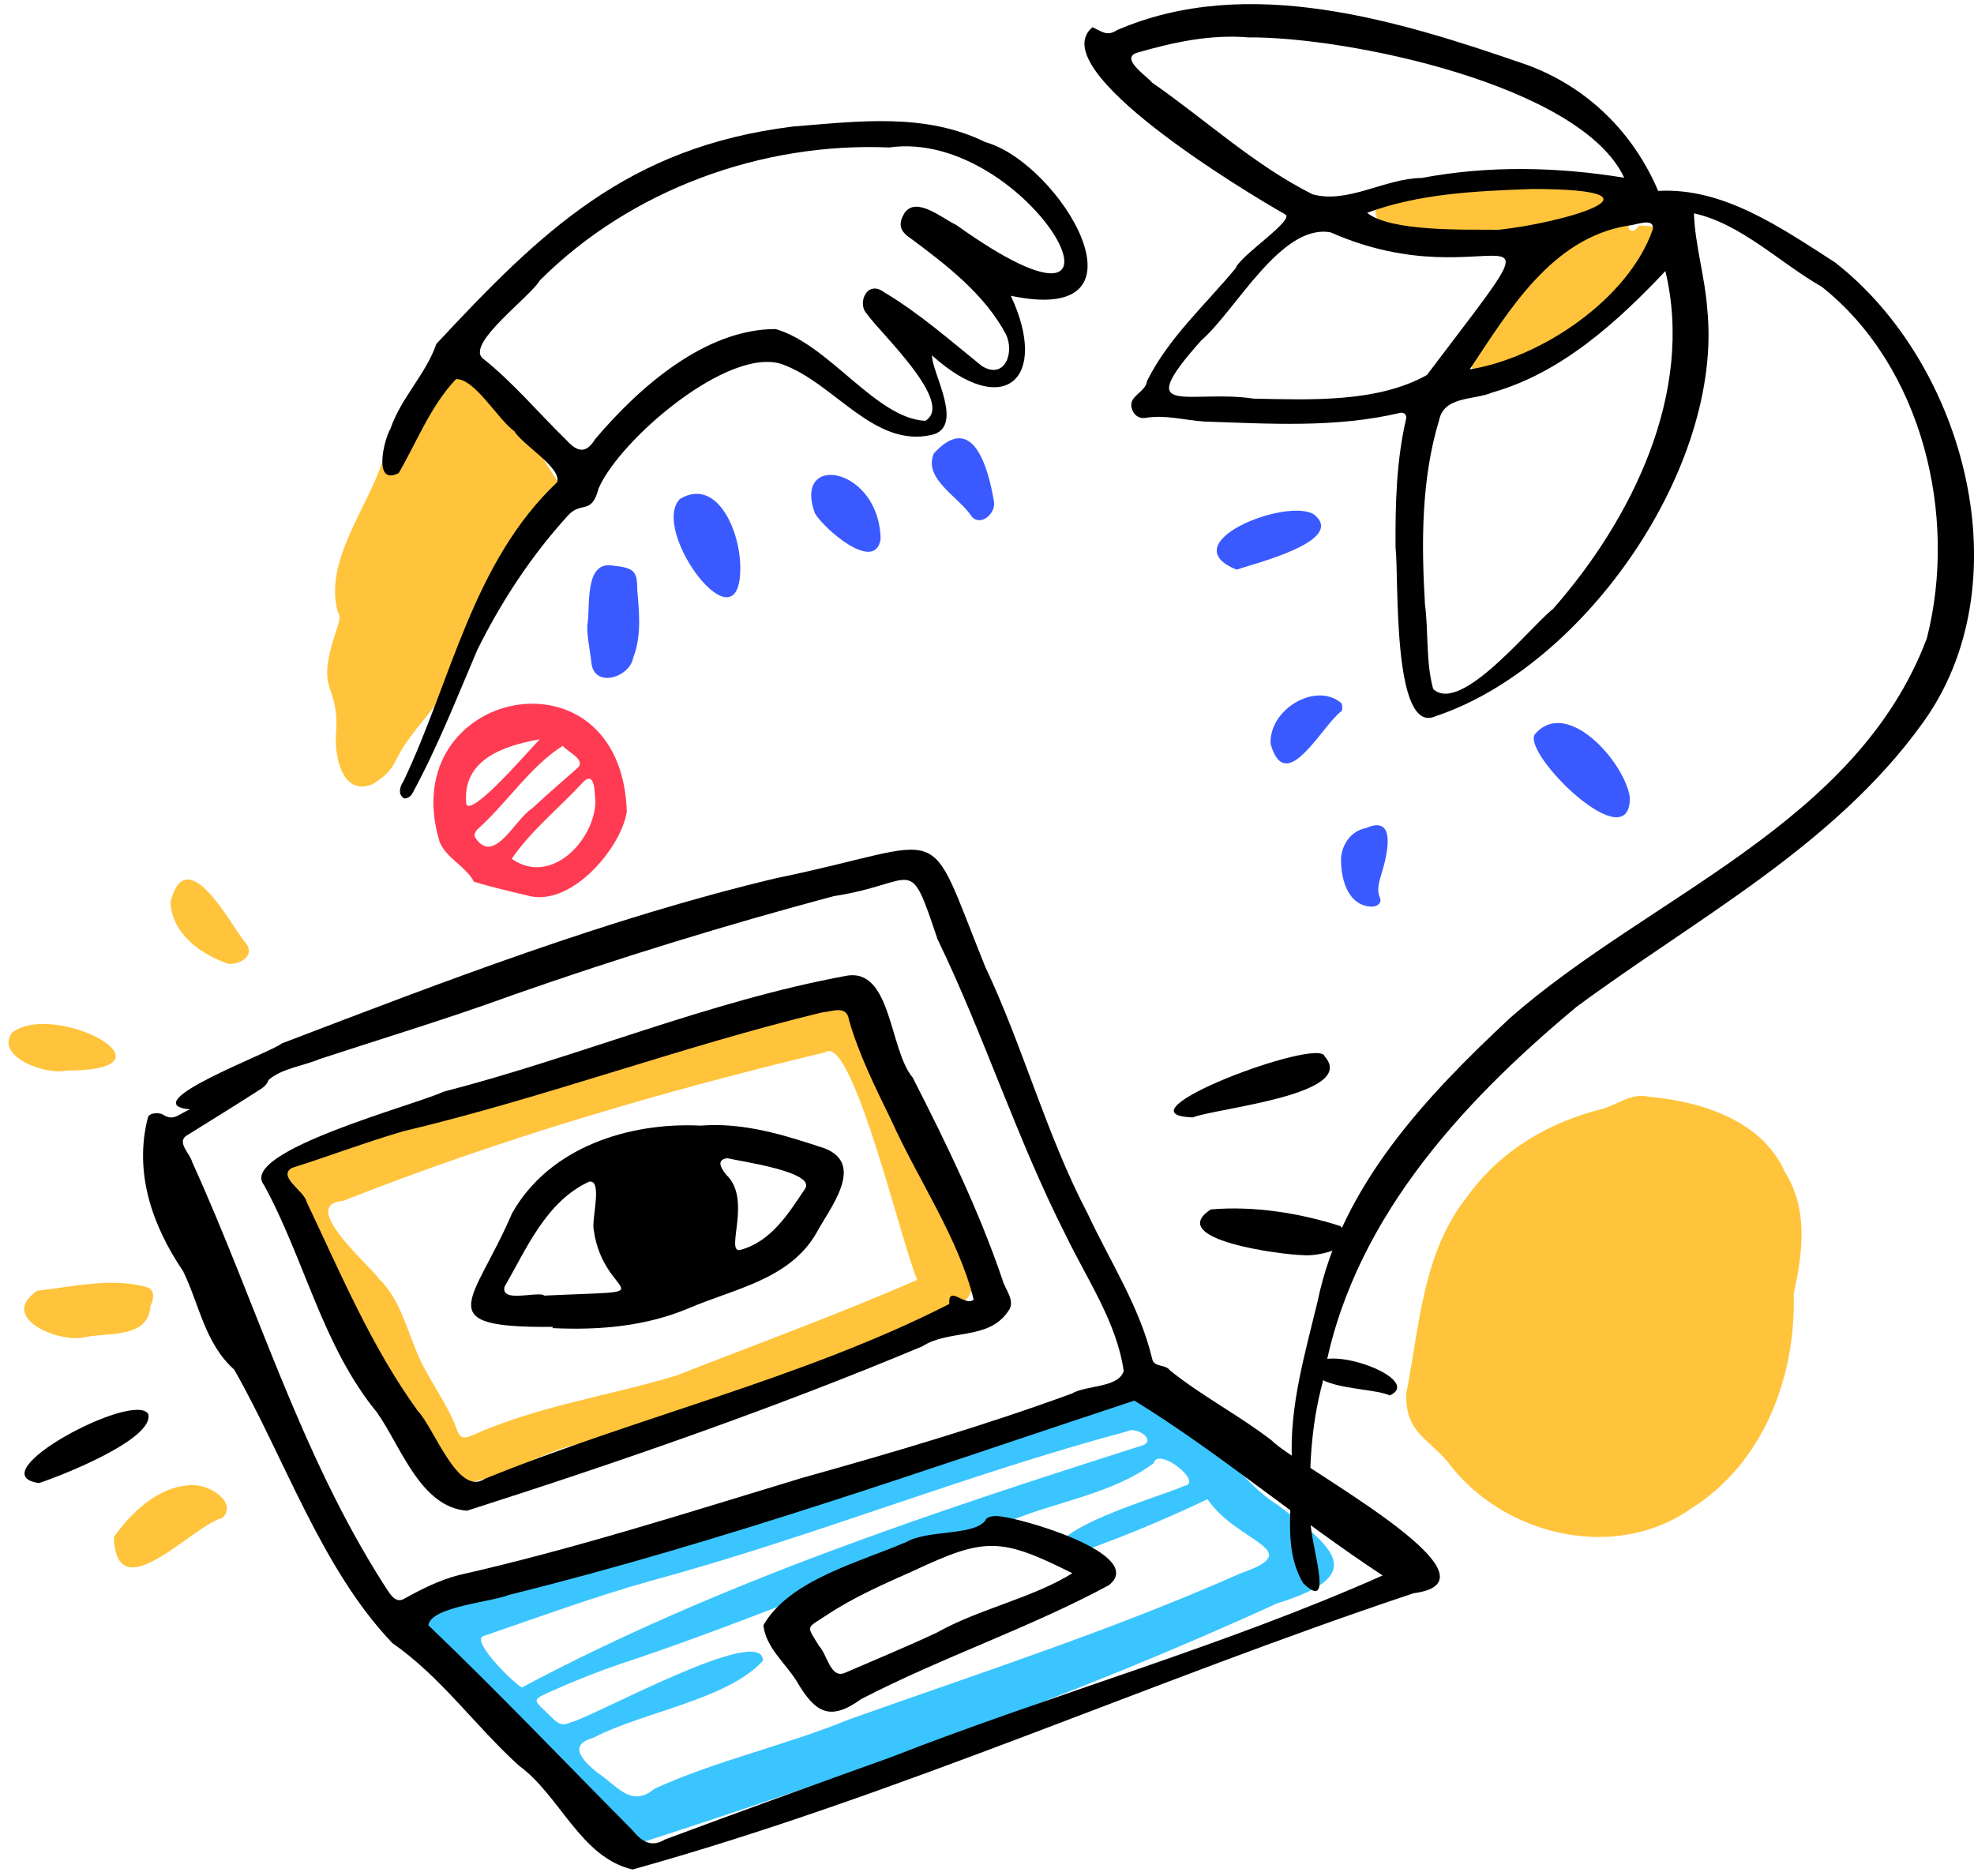
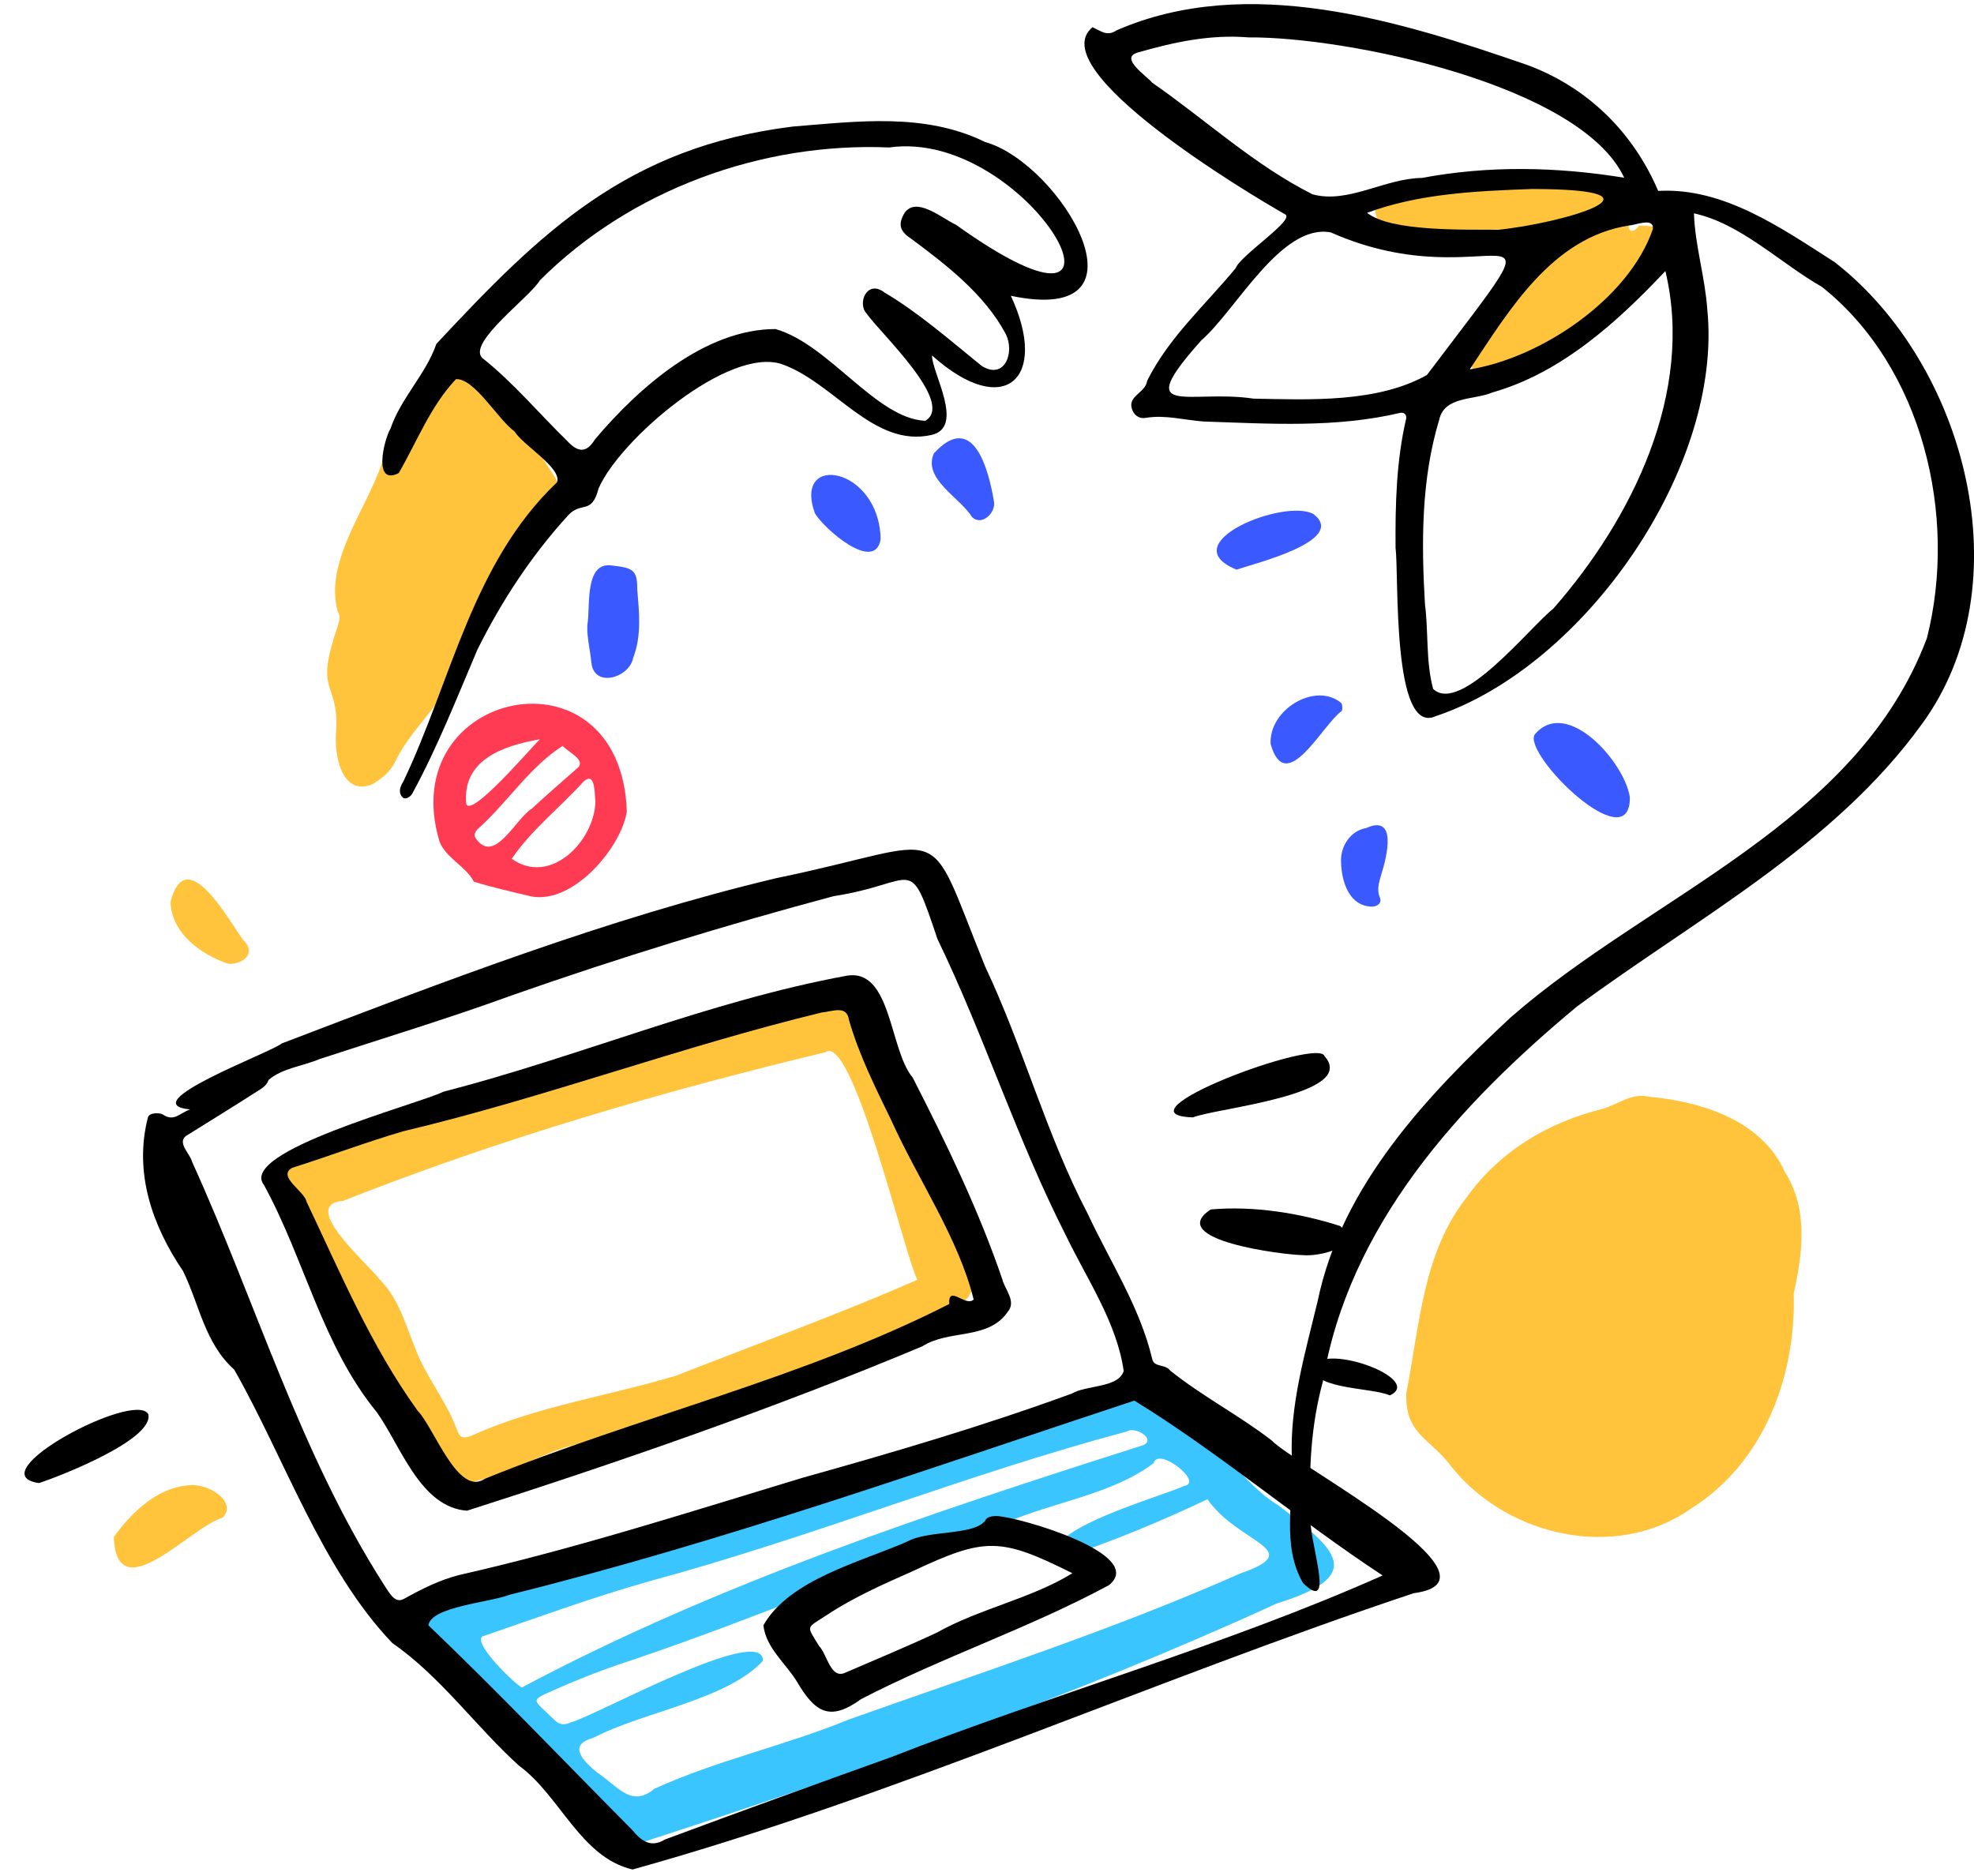
<svg xmlns="http://www.w3.org/2000/svg" width="161" height="153" viewBox="0 0 161 153" fill="none">
  <path fill-rule="evenodd" clip-rule="evenodd" d="M42.566 137.637C58.558 129.124 76.018 123.362 93.258 117.867C94.311 117.368 92.57 116.31 91.905 116.757C78.753 120.268 66.131 125.417 53.002 128.962C48.39 130.259 43.867 131.925 39.346 133.474C38.55 134.01 41.943 137.332 42.566 137.637ZM86.481 127.126C84.281 124.948 94.952 121.993 96.57 121.2C98.233 120.947 94.454 117.946 94.091 119.342C90.663 121.925 85.844 122.508 81.891 124.261C71.686 127.609 61.826 131.935 51.651 135.368C49.592 136.034 47.578 136.797 45.607 137.666C43.051 138.792 43.401 138.47 45.176 140.248C45.623 140.695 46.014 140.741 46.576 140.477C48.559 139.959 62.275 132.352 62.227 135.461C59.304 138.645 52.444 139.622 48.383 141.748C46.233 142.333 47.599 143.669 48.725 144.588C50.325 145.623 51.474 147.503 53.364 145.903C58.503 143.56 64.04 142.382 69.256 140.241C79.961 136.436 90.787 132.937 101.189 128.325C106.699 126.41 100.962 125.894 98.48 122.283C94.974 123.956 90.536 125.827 86.481 127.126ZM52.057 150.374C50.321 150.64 45.69 147.68 44.692 146.266C43.97 145.237 43.334 144.122 42.081 143.598C39.985 141.114 37.709 138.825 35.942 136.031C35.408 134.981 33.948 134.106 34.194 132.839C34.478 131.963 34.438 130.813 35.541 130.536C53.861 124.708 72.255 119.222 90.52 113.177C96.22 111.733 99.832 120.136 104.231 122.761C108.913 126.342 111.616 128.465 104.157 130.778C87.322 138.493 69.574 144.704 52.057 150.374Z" fill="#3BC5FF" />
  <path fill-rule="evenodd" clip-rule="evenodd" d="M74.821 104.384C73.736 102.258 69.528 84.202 67.315 85.827C53.92 89.044 40.779 92.894 27.97 97.951C24.311 98.243 30.125 103.178 30.967 104.365C32.513 105.893 33.053 107.981 33.849 109.923C34.71 112.269 36.355 114.171 37.224 116.504C37.502 117.31 37.772 117.387 38.544 117.061C43.853 114.676 49.648 113.864 55.173 112.192C61.688 109.639 68.544 107.136 74.821 104.384ZM22.236 96.334C22.009 94.045 22.918 95.112 24.302 94.552C30.368 93.653 35.801 90.602 41.625 88.77C49.687 85.918 58.1 84.38 66.363 82.265C72.968 80.448 72.953 87.081 75.165 91.324C76.801 94.928 77.679 98.798 78.959 102.533C79.487 104.011 79.773 105.764 78.025 106.496C68.041 110.295 58.507 115.394 47.992 117.656C44.364 117.904 38.353 122.511 35.461 120.499C33.019 117.486 30.859 114.017 29.488 110.368C28.871 108.469 27.686 106.916 26.474 105.391C24.599 102.837 22.355 99.414 22.236 96.334Z" fill="#FFC43C" />
  <path fill-rule="evenodd" clip-rule="evenodd" d="M44.028 60.298C40.93 60.841 37.671 62.032 38.031 65.583C38.467 66.688 43.278 61.033 44.028 60.298ZM45.899 60.832C43.262 62.501 41.427 65.385 39.093 67.504C38.864 67.691 38.614 67.985 38.741 68.283C40.274 70.689 42.021 66.782 43.375 65.959C44.566 64.845 45.809 63.788 47.027 62.704C47.947 62.014 46.276 61.338 45.899 60.832ZM48.564 65.39C48.482 64.801 48.582 62.841 47.587 63.758C45.667 65.872 43.347 67.684 41.738 70.046C44.889 72.29 48.475 68.603 48.564 65.39ZM51.123 66.199C50.681 69.092 46.77 73.786 43.312 73.112C41.79 72.75 40.11 72.369 38.651 71.913C37.986 70.638 36.324 69.965 35.838 68.611C32.136 56.183 50.671 52.312 51.123 66.199Z" fill="#FF3B53" />
-   <path fill-rule="evenodd" clip-rule="evenodd" d="M6.745 109.108C4.557 109.456 -0.125 107.421 3.041 105.279C5.968 104.952 9.017 104.188 11.934 104.97C12.652 105.176 12.568 105.969 12.265 106.509C12.117 109.279 8.658 108.62 6.745 109.108Z" fill="#FFC43C" />
  <path fill-rule="evenodd" clip-rule="evenodd" d="M15.251 121.162C16.94 120.854 19.45 122.546 18.143 123.797C15.62 124.486 9.509 131.457 9.283 125.369C10.679 123.416 12.769 121.386 15.251 121.162Z" fill="#FFC43C" />
-   <path fill-rule="evenodd" clip-rule="evenodd" d="M5.397 87.321C3.773 87.715 -0.428 86.198 0.976 84.228C4.504 81.552 15.217 87.316 5.397 87.321Z" fill="#FFC43C" />
  <path fill-rule="evenodd" clip-rule="evenodd" d="M13.908 73.553C15.161 68.713 18.552 74.887 19.825 76.664C20.961 77.754 19.835 78.642 18.665 78.621C16.416 77.894 13.968 76.117 13.908 73.553Z" fill="#FFC43C" />
  <path fill-rule="evenodd" clip-rule="evenodd" d="M112.768 128.502C105.953 124.031 99.292 118.392 92.518 114.239C75.623 119.821 58.825 125.799 41.531 130.082C39.985 130.7 35.151 131.035 34.939 132.566C40.615 137.992 46.031 143.684 51.563 149.261C52.309 150.174 53.098 150.731 54.23 150.038C60.35 147.758 66.493 145.542 72.64 143.334C85.873 138.16 99.915 134.227 112.768 128.502ZM91.649 111.819C91.089 107.881 88.662 104.35 86.953 100.806C82.951 92.955 80.294 84.519 76.461 76.592C74.063 69.46 74.861 72.046 67.996 73.093C59.187 75.45 50.458 78.129 41.853 81.148C36.652 83.044 31.348 84.651 26.088 86.373C24.752 86.942 22.986 87.134 21.909 88.084C21.722 88.601 21.299 88.804 20.914 89.052C19.008 90.281 17.072 91.464 15.149 92.666C14.447 93.229 15.519 94.125 15.668 94.767C20.91 106.286 24.453 118.532 31.328 129.277C31.693 129.793 32.166 130.846 32.938 130.415C34.366 129.621 35.835 128.876 37.428 128.47C46.888 126.326 56.12 123.359 65.387 120.553C72.799 118.482 80.184 116.31 87.413 113.667C88.607 112.961 91.233 113.213 91.649 111.819ZM15.505 90.49C10.753 90.029 22.138 85.837 22.988 85.104C36.145 80.076 49.523 74.91 63.308 71.627C77.811 68.648 75.334 66.436 80.352 78.844C83.468 85.423 85.321 92.525 88.713 98.996C90.534 102.895 92.963 106.594 93.968 110.815C94.112 111.569 95.029 111.226 95.434 111.785C98.066 113.898 101.039 115.423 103.707 117.479C105.594 119.472 123.498 128.87 115.3 129.949C93.984 137.053 73.129 146.491 51.593 152.484C47.34 151.49 45.685 146.462 42.33 144.017C38.777 140.8 35.962 136.764 32.004 134.02C26.238 127.989 23.232 118.97 19.104 111.713C16.693 109.555 16.271 106.413 14.93 103.676C12.407 99.953 10.912 95.638 12.06 91.16C12.158 90.724 13.001 90.752 13.263 90.894C14.198 91.519 14.588 90.821 15.505 90.49Z" fill="black" />
  <path fill-rule="evenodd" clip-rule="evenodd" d="M106.232 102.372C104.665 102.352 94.953 101.134 98.751 98.647C102.229 98.341 105.995 98.934 109.307 100C111.286 101.684 107.532 102.524 106.232 102.372Z" fill="black" />
  <path fill-rule="evenodd" clip-rule="evenodd" d="M97.296 91.138C90.596 90.934 107.65 84.534 108.038 86.158C110.807 89.298 99.151 90.383 97.296 91.138Z" fill="black" />
  <path fill-rule="evenodd" clip-rule="evenodd" d="M3.179 120.965C-1.896 120.246 10.991 113.379 12.094 115.345C12.581 117.388 5.003 120.372 3.179 120.965Z" fill="black" />
  <path fill-rule="evenodd" clip-rule="evenodd" d="M113.36 113.813C111.857 113.171 107.589 113.347 107.023 111.708C107.413 109.256 116.283 112.447 113.36 113.813Z" fill="black" />
  <path fill-rule="evenodd" clip-rule="evenodd" d="M77.422 106.358C77.323 104.732 78.755 106.633 79.411 105.996C78.207 101.046 74.85 96.166 72.685 91.358C71.395 88.703 70.071 86.06 69.246 83.205C69.073 81.939 67.891 82.512 67.029 82.581C55.521 85.368 44.394 89.539 32.865 92.277C29.821 93.172 26.842 94.299 23.816 95.259C22.591 95.962 24.834 97.156 25 98.013C27.788 103.872 30.265 109.807 34.064 115.068C35.408 116.444 37.355 122.111 39.537 120.617C51.942 115.578 65.658 112.371 77.422 106.358ZM38.09 123.219C34.284 122.945 32.691 117.946 30.738 115.193C26.279 109.759 24.848 102.72 21.527 96.647C19.374 93.918 34.072 90.07 36.161 89.047C47.209 86.201 57.799 81.657 69.032 79.588C72.732 78.932 72.517 85.617 74.439 87.891C77.171 93.236 79.805 98.65 81.749 104.346C81.967 105.205 82.905 106.131 82.204 106.982C80.591 109.339 77.42 108.399 75.221 109.814C63.11 114.887 50.493 119.253 38.09 123.219Z" fill="black" />
  <path fill-rule="evenodd" clip-rule="evenodd" d="M87.464 128.319C81.587 125.381 80.345 125.384 74.505 128.122C72.101 129.194 69.677 130.245 67.472 131.705C65.719 132.866 65.737 132.504 66.822 134.281C67.457 134.932 67.731 136.921 68.88 136.457C71.394 135.372 73.925 134.322 76.405 133.164C79.898 131.201 84.167 130.366 87.464 128.319ZM62.264 132.565C64.378 128.843 70.121 127.427 73.97 125.75C75.659 124.782 79.432 125.262 80.358 124.025C80.485 123.703 80.945 123.645 81.34 123.658C83.125 123.74 93.593 126.77 90.443 129.293C83.952 132.796 76.834 135.168 70.248 138.578C67.662 140.451 66.471 139.678 64.964 137.107C64.04 135.622 62.463 134.385 62.264 132.565Z" fill="black" />
-   <path fill-rule="evenodd" clip-rule="evenodd" d="M59.323 94.466C58.38 94.596 58.803 95.284 59.24 95.825C61.349 97.805 59.124 102.173 60.355 101.955C62.877 101.285 64.273 99.034 65.635 97.001C66.7 95.588 60.347 94.726 59.323 94.466ZM44.347 105.62C44.347 105.639 44.347 105.658 44.347 105.677C54.883 105.182 49.237 106.117 48.428 100.339C48.212 99.521 49.187 96.194 48.054 96.38C44.548 97.995 42.969 101.801 41.148 104.96C40.854 106.251 43.547 105.38 44.347 105.62ZM45.074 108.227C34.892 108.304 38.632 106.271 41.77 98.95C44.804 93.576 51.278 91.523 57.134 91.81C60.687 91.535 63.948 92.572 67.273 93.669C70.603 94.983 67.672 98.547 66.594 100.555C64.417 104.351 59.952 105.095 56.23 106.681C52.688 108.189 48.876 108.508 45.074 108.327C45.074 108.294 45.074 108.26 45.074 108.227Z" fill="black" />
  <path fill-rule="evenodd" clip-rule="evenodd" d="M114.698 113.644C115.772 108.195 116.03 102.204 119.608 97.679C122.313 93.891 126.245 91.546 130.741 90.435C132.036 90.042 133.083 89.119 134.482 89.455C138.718 89.834 143.695 91.367 145.566 95.571C147.501 98.642 147.029 102.159 146.295 105.521C146.489 112.312 143.829 119.361 137.887 123.07C131.794 127.338 122.978 125.326 118.423 119.686C116.708 117.325 114.582 117.038 114.698 113.644Z" fill="#FFC43B" />
  <path fill-rule="evenodd" clip-rule="evenodd" d="M27.429 59.455C27.567 55.373 25.61 56.722 27.537 51.092C27.641 50.681 27.822 50.275 27.542 49.881C26.434 45.813 29.872 41.587 31.148 37.77C32.911 33.861 35.443 25.952 39.978 32.434C41.617 33.8 43.206 35.219 44.203 37.218C45.104 38.98 47.58 41.335 44.819 42.569C44.067 43.3 42.779 42.226 42.452 43.538C40.703 47.421 39.147 51.393 36.952 55.05C35.853 57.68 33.543 59.468 32.314 61.967C31.905 62.88 31.191 63.487 30.361 63.972C27.879 64.974 27.193 61.593 27.429 59.455Z" fill="#FFC43B" />
  <path fill-rule="evenodd" clip-rule="evenodd" d="M133.67 18.399C138.152 18.374 136.29 21.693 134.036 23.568C131.238 25.589 129.022 29.204 125.507 29.822C123.863 30.195 121.575 32.742 120.335 30.341C119.204 29.071 119.713 27.767 120.748 26.602C128.668 17.924 133.948 18.495 118.617 18.811C116.67 18.446 112.19 19.93 112.148 16.962C112.263 16.336 112.513 16.056 113.176 15.988C118.106 15.28 123.058 15.312 128.025 15.416C129.61 15.745 134.297 14.209 133.435 17.073C133.535 18.238 132.724 17.995 132.844 18.64C133.071 19.044 133.525 18.699 133.67 18.399Z" fill="#FFC43B" />
  <path fill-rule="evenodd" clip-rule="evenodd" d="M132.93 65.024C133.008 70.219 124.156 61.517 125.175 59.903C127.785 56.812 132.517 62.178 132.93 65.024Z" fill="#3A5AFF" />
  <path fill-rule="evenodd" clip-rule="evenodd" d="M47.934 50.756C48.13 49.31 47.704 45.763 49.939 46.128C51.593 46.314 51.989 46.486 51.971 48.035C52.123 49.914 52.352 51.82 51.64 53.661C51.342 55.274 48.456 56.156 48.233 54.052C48.14 53.016 47.786 51.656 47.934 50.756Z" fill="#3A5AFF" />
-   <path fill-rule="evenodd" clip-rule="evenodd" d="M60.379 46.24C60.442 53.287 52.974 43.3 55.444 40.706C58.354 38.931 60.333 43.04 60.379 46.24Z" fill="#3A5AFF" />
  <path fill-rule="evenodd" clip-rule="evenodd" d="M100.852 46.462C95.532 44.295 104.877 40.582 107.149 41.946C109.901 44.096 102.323 45.961 100.852 46.462Z" fill="#3A5AFF" />
  <path fill-rule="evenodd" clip-rule="evenodd" d="M71.823 43.976C71.37 46.785 67.158 43.087 66.463 41.862C64.644 36.864 71.723 38.065 71.823 43.976Z" fill="#3A5AFF" />
  <path fill-rule="evenodd" clip-rule="evenodd" d="M81.071 40.928C81.225 41.839 80.047 42.952 79.269 42.159C78.287 40.569 75.238 39.06 76.171 36.974C79.353 33.512 80.618 38.191 81.071 40.928Z" fill="#3A5AFF" />
  <path fill-rule="evenodd" clip-rule="evenodd" d="M103.631 60.682C103.486 57.858 107.283 55.603 109.382 57.328C109.503 57.468 109.514 57.934 109.408 58.006C107.809 59.183 104.867 65.027 103.631 60.682Z" fill="#3A5AFF" />
  <path fill-rule="evenodd" clip-rule="evenodd" d="M109.373 70.151C109.376 68.995 110.136 67.759 111.432 67.539C113.995 66.378 113.099 69.918 112.68 71.246C112.504 71.903 112.252 72.512 112.549 73.224C112.713 73.614 112.402 73.907 111.961 73.949C110.079 73.956 109.385 71.993 109.373 70.151Z" fill="#3A5AFF" />
  <path fill-rule="evenodd" clip-rule="evenodd" d="M124.975 15.414C120.27 15.582 115.707 15.801 111.5 17.358C113.445 18.908 119.434 18.713 122.187 18.74C127.262 18.248 137.096 15.442 124.975 15.414ZM119.872 30.128C125.651 29.207 132.839 24.408 134.808 18.687C134.924 17.694 133.397 18.37 132.855 18.393C126.586 19.374 123.108 25.274 119.872 30.128ZM102.239 32.514C106.847 32.606 112.337 32.857 116.381 30.585C128.681 14.32 121.797 24.825 108.535 18.955C104.497 18.201 100.802 25.314 97.982 27.76C92.204 34.227 96.992 31.724 102.239 32.514ZM132.472 14.497C128.925 6.903 109.791 2.985 101.825 3.05C98.72 2.792 95.74 3.436 92.788 4.286C91.264 4.727 93.523 6.188 93.969 6.741C98.33 9.764 102.288 13.458 107.048 15.847C109.93 16.65 112.963 14.541 115.964 14.514C121.421 13.485 127 13.605 132.472 14.497ZM135.83 22.108C131.988 26.178 127.403 30.398 121.715 32.012C120.226 32.65 117.797 32.29 117.379 34.25C115.91 39.092 115.924 44.268 116.22 49.287C116.518 51.579 116.279 53.94 116.887 56.192C119.128 58.305 124.758 51.17 126.678 49.653C133.116 42.325 138.196 32.008 135.83 22.108ZM113.822 44.674C113.796 41.146 113.882 37.592 114.688 34.139C114.742 33.836 114.53 33.621 114.225 33.668C108.93 34.923 103.565 34.558 98.174 34.381C96.601 34.267 95.053 33.819 93.457 34.08C92.871 34.183 92.435 33.832 92.297 33.267C92.042 32.272 93.437 32.016 93.561 31.062C95.319 27.525 98.292 24.891 100.774 21.883C101.182 20.8 105.719 17.887 104.799 17.473C101.739 15.74 84.948 5.666 89.105 2.22C89.854 2.556 90.29 2.995 91.093 2.463C101.775 -2.17 114.118 1.684 124.588 5.308C129.505 7.133 133.205 10.804 135.243 15.572C140.559 15.274 145.231 18.561 149.652 21.393C160.333 29.709 165.103 47.675 156.733 59.082C149.511 69.059 138.296 74.939 128.591 82.117C118.987 90.101 109.985 99.973 107.891 112.695C106.916 116.274 106.727 119.962 106.91 123.646C106.589 125.237 109.077 131.844 106.279 129.124C104.497 126.07 105.524 122.384 105.368 119.029C105.168 114.65 106.452 110.358 107.468 106.13C109.408 96.709 116.382 89.348 123.209 82.985C134.612 73.001 151.432 67.244 157.157 52.057C159.692 42.098 156.82 29.929 148.585 23.392C145.176 21.448 141.98 18.231 138.16 17.402C138.238 19.972 139.059 22.579 139.243 25.194C140.567 38.082 129.259 54.349 117.101 58.412C113.504 60.072 114.106 46.912 113.822 44.674Z" fill="black" />
  <path fill-rule="evenodd" clip-rule="evenodd" d="M72.523 12.028C62.15 11.586 51.453 15.449 44.029 22.871C43.225 24.236 38.107 27.944 39.326 29.19C41.857 31.193 43.918 33.682 46.223 35.924C47.086 36.877 47.806 37.019 48.525 35.839C52.116 31.584 57.515 26.836 63.258 26.839C67.653 28.109 71.442 34.135 75.467 34.324C77.94 32.857 71.764 27.146 70.676 25.567C69.901 24.736 70.714 22.778 72.12 23.844C74.986 25.55 77.484 27.759 80.064 29.842C81.942 31.029 82.793 28.738 82.024 27.231C80.295 23.996 77.201 21.616 74.29 19.453C73.346 18.835 73.239 18.248 73.791 17.345C74.764 16.003 76.844 17.817 77.97 18.334C95.09 30.57 84.037 10.396 72.523 12.028ZM82.444 24.126C85.599 30.882 81.914 34.288 76.015 28.989C75.992 30.392 78.732 34.856 75.967 35.478C71.23 36.535 68.037 31.211 63.771 29.702C59.414 28.242 50.536 35.862 48.82 39.842C48.248 42.044 47.41 40.85 46.329 42.041C43.352 45.302 40.889 49.053 38.93 53.006C37.255 56.932 35.694 60.919 33.654 64.674C33.535 64.943 33.181 65.195 32.918 65.1C32.443 64.746 32.607 64.172 32.898 63.74C36.837 55.477 38.51 45.907 45.433 39.337C45.845 38.167 42.657 36.321 41.957 35.181C40.605 34.211 38.703 30.844 37.19 30.924C35.112 33.122 34.015 36.006 32.522 38.584C30.42 39.669 31.283 35.928 31.849 34.959C32.709 32.446 34.746 30.507 35.589 28.052C44.129 18.892 51.163 11.993 64.661 10.322C69.939 9.902 75.424 9.164 80.355 11.588C86.475 13.288 94.52 26.661 82.444 24.126Z" fill="black" />
</svg>